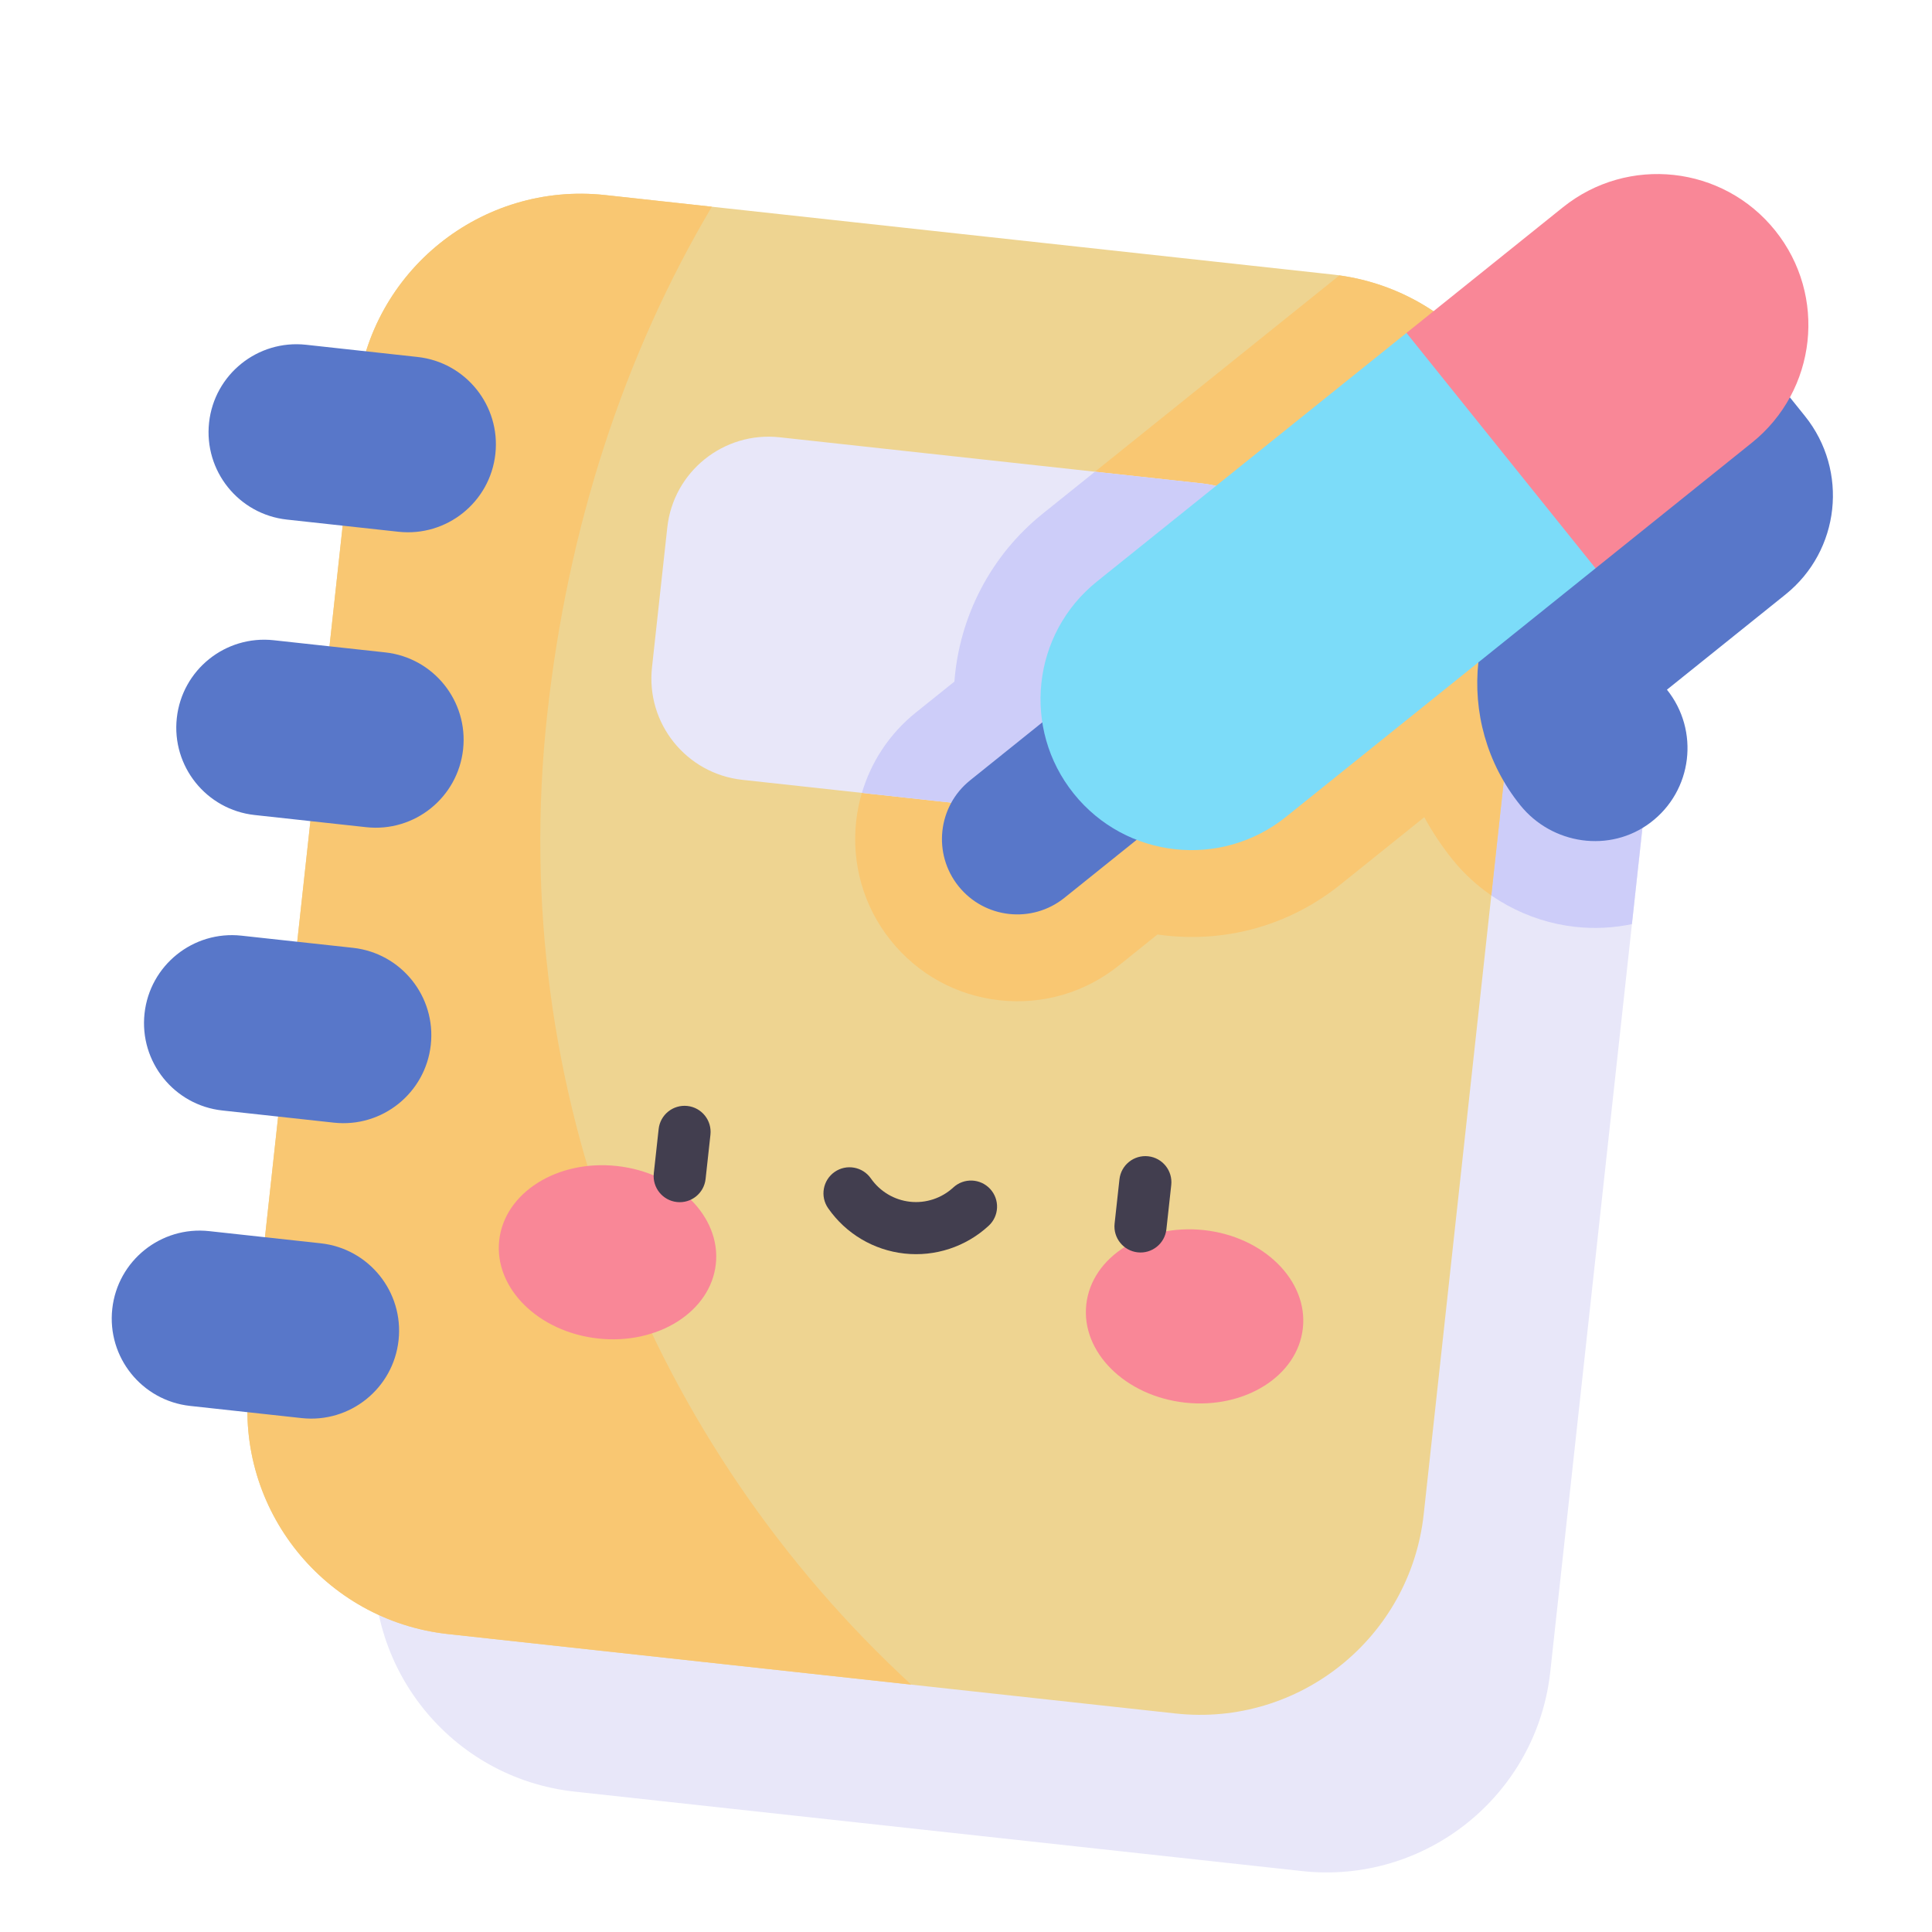
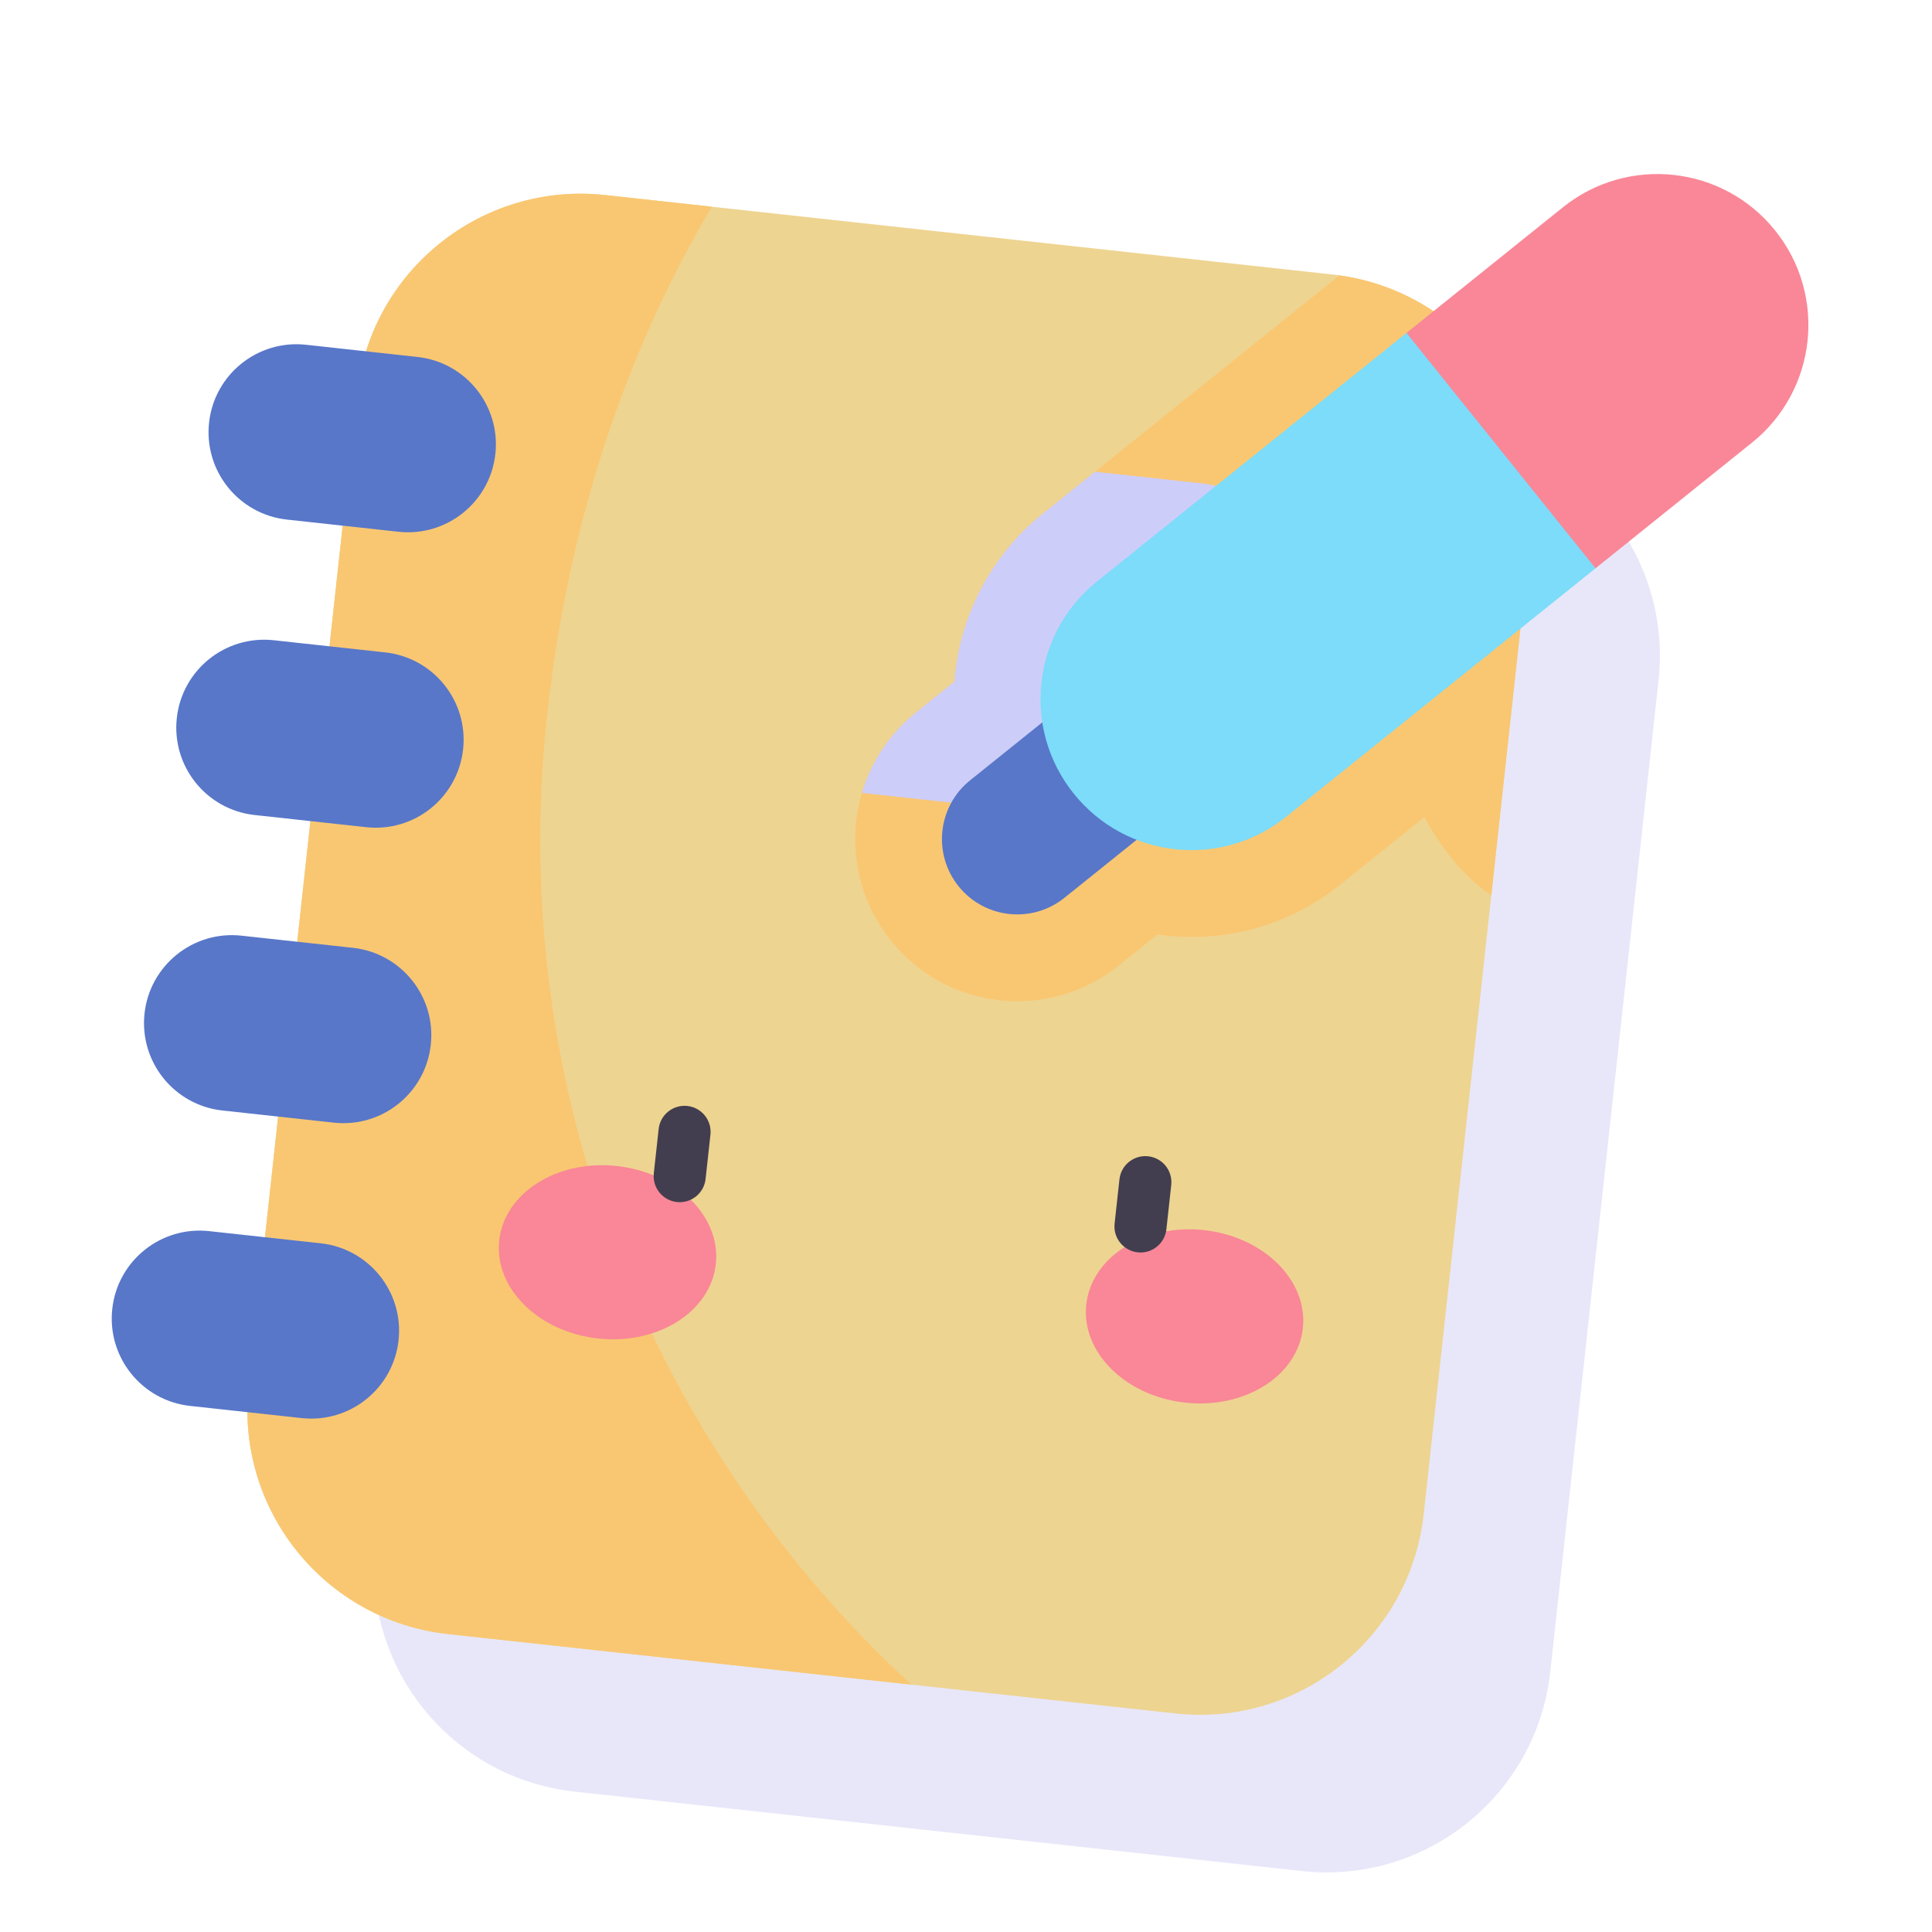
<svg xmlns="http://www.w3.org/2000/svg" width="47" height="47" viewBox="0 0 47 47" fill="none">
  <g clip-path="url(#clip0_2547_5436)">
    <path d="M35.498 10.512L17.802 8.579C14.796 8.251 12.092 10.422 11.764 13.429L9.13 37.547C8.801 40.553 10.973 43.257 13.979 43.585L31.675 45.518C34.681 45.846 37.385 43.675 37.714 40.668L40.348 16.55C40.676 13.544 38.505 10.84 35.498 10.512Z" fill="#E8E7F9" />
-     <path d="M35.334 20.908C36.069 21.823 37.158 22.421 38.324 22.548L38.324 22.548C38.79 22.599 39.253 22.575 39.7 22.481L40.347 16.55C40.622 14.038 39.15 11.738 36.905 10.858L36.386 11.275C33.44 13.641 32.968 17.962 35.334 20.908Z" fill="#CDCDF9" />
    <path d="M32.419 6.678L14.724 4.746C11.717 4.417 9.014 6.588 8.685 9.595L6.051 33.713C5.723 36.72 7.894 39.423 10.9 39.752L28.596 41.684C31.603 42.013 34.306 39.842 34.635 36.835L37.269 12.717C37.597 9.71 35.426 7.007 32.419 6.678Z" fill="#EED491" />
    <path d="M13.311 17.391C13.809 12.835 15.178 8.634 17.317 5.029L14.724 4.745C11.717 4.417 9.014 6.588 8.685 9.595L6.051 33.713C5.723 36.719 7.894 39.423 10.9 39.752L22.168 40.982C15.868 35.177 12.31 26.561 13.311 17.391Z" fill="#F9C772" />
    <path d="M10.157 8.684L7.445 8.387C6.27 8.259 5.214 9.107 5.086 10.281C4.958 11.456 5.806 12.512 6.98 12.64L9.692 12.936C10.867 13.064 11.923 12.216 12.051 11.042C12.179 9.868 11.331 8.812 10.157 8.684Z" fill="#5877C9" />
    <path d="M7.337 34.498L4.625 34.202C3.451 34.074 2.603 33.018 2.731 31.843C2.859 30.669 3.915 29.821 5.09 29.95L7.802 30.246C8.976 30.374 9.824 31.43 9.696 32.604C9.568 33.779 8.512 34.627 7.337 34.498Z" fill="#5877C9" />
    <path d="M8.122 27.311L5.41 27.015C4.236 26.887 3.388 25.831 3.516 24.656C3.644 23.482 4.7 22.634 5.874 22.762L8.587 23.058C9.761 23.187 10.609 24.243 10.48 25.417C10.352 26.591 9.296 27.439 8.122 27.311Z" fill="#5877C9" />
    <path d="M8.907 20.123L6.195 19.827C5.021 19.699 4.173 18.643 4.301 17.469C4.429 16.294 5.485 15.447 6.659 15.575L9.372 15.871C10.546 15.999 11.394 17.055 11.266 18.229C11.137 19.404 10.082 20.252 8.907 20.123Z" fill="#5877C9" />
    <path d="M14.55 32.562C16.005 32.721 17.287 31.91 17.414 30.752C17.541 29.593 16.463 28.525 15.008 28.366C13.553 28.207 12.271 29.017 12.144 30.176C12.018 31.335 13.095 32.403 14.55 32.562Z" fill="#F98797" />
    <path d="M28.831 34.122C30.286 34.281 31.569 33.47 31.695 32.311C31.822 31.153 30.745 30.084 29.29 29.925C27.834 29.767 26.552 30.577 26.426 31.736C26.299 32.895 27.376 33.963 28.831 34.122Z" fill="#F98797" />
    <path d="M16.467 29.242C16.119 29.204 15.867 28.891 15.905 28.543L16.023 27.466C16.061 27.118 16.374 26.867 16.722 26.905C17.07 26.943 17.321 27.256 17.283 27.604L17.165 28.681C17.127 29.029 16.814 29.28 16.467 29.242Z" fill="#423E4F" />
    <path d="M27.677 30.466C27.329 30.428 27.077 30.115 27.115 29.767L27.233 28.69C27.271 28.342 27.584 28.091 27.932 28.129C28.28 28.167 28.531 28.48 28.493 28.828L28.375 29.905C28.337 30.253 28.024 30.504 27.677 30.466Z" fill="#423E4F" />
-     <path d="M22.002 30.495C21.253 30.413 20.577 30.012 20.146 29.392C19.946 29.105 20.017 28.71 20.304 28.51C20.591 28.31 20.986 28.381 21.186 28.668C21.408 28.986 21.755 29.193 22.139 29.235C22.523 29.277 22.907 29.15 23.192 28.887C23.449 28.65 23.85 28.666 24.088 28.924C24.325 29.181 24.309 29.582 24.052 29.819C23.497 30.331 22.75 30.577 22.002 30.495Z" fill="#423E4F" />
    <path d="M32.583 6.7L25.363 12.499C24.103 13.511 23.337 15.001 23.218 16.581L22.277 17.336C20.581 18.698 20.309 21.186 21.672 22.882C22.332 23.704 23.272 24.22 24.32 24.334C25.367 24.448 26.396 24.148 27.218 23.488L28.157 22.734C28.224 22.744 28.291 22.752 28.358 22.759C29.894 22.927 31.403 22.487 32.607 21.52L34.649 19.88C34.844 20.238 35.073 20.582 35.334 20.908C35.605 21.245 35.925 21.539 36.279 21.783L37.269 12.717C37.591 9.765 35.504 7.107 32.583 6.7Z" fill="#F9C772" />
-     <path d="M29.25 11.761L18.968 10.638C17.606 10.489 16.381 11.473 16.233 12.834L15.861 16.236C15.712 17.598 16.696 18.822 18.058 18.971L28.34 20.094C29.701 20.243 30.926 19.26 31.075 17.898L31.446 14.496C31.595 13.134 30.611 11.91 29.25 11.761Z" fill="#E8E7F9" />
    <path d="M23.218 16.581L22.277 17.336C21.628 17.858 21.188 18.545 20.968 19.289L28.34 20.094C29.701 20.243 30.926 19.26 31.075 17.898L31.446 14.496C31.595 13.134 30.611 11.91 29.25 11.761L26.637 11.476L25.363 12.499C24.103 13.511 23.337 15.001 23.218 16.581Z" fill="#CDCDF9" />
    <path d="M27.777 15.629L23.6 18.983C22.811 19.617 22.685 20.77 23.319 21.56C23.953 22.349 25.106 22.475 25.895 21.841L30.072 18.487L27.777 15.629Z" fill="#5877C9" />
-     <path d="M43.91 10.123L42.845 8.798L37.709 12.922C35.668 14.561 35.343 17.544 36.981 19.585C37.756 20.55 39.167 20.758 40.153 20.01C41.176 19.234 41.35 17.773 40.552 16.778L43.436 14.462C44.765 13.395 44.977 11.452 43.91 10.123Z" fill="#5877C9" />
    <path d="M43.184 5.607C41.914 4.026 39.603 3.773 38.021 5.043L34.216 8.099L34.679 12.437L38.815 13.825L42.62 10.769C44.201 9.499 44.454 7.188 43.184 5.607Z" fill="#F98797" />
    <path d="M34.216 8.099L26.686 14.146C25.104 15.416 24.852 17.728 26.122 19.308C27.392 20.89 29.703 21.142 31.284 19.872L38.815 13.825L34.216 8.099Z" fill="#7CDCF9" />
  </g>
  <defs>
    <clipPath id="clip0_2547_5436">
      <rect width="42" height="42" fill="white" transform="translate(4.904 0.344) rotate(6.233)" />
    </clipPath>
  </defs>
</svg>